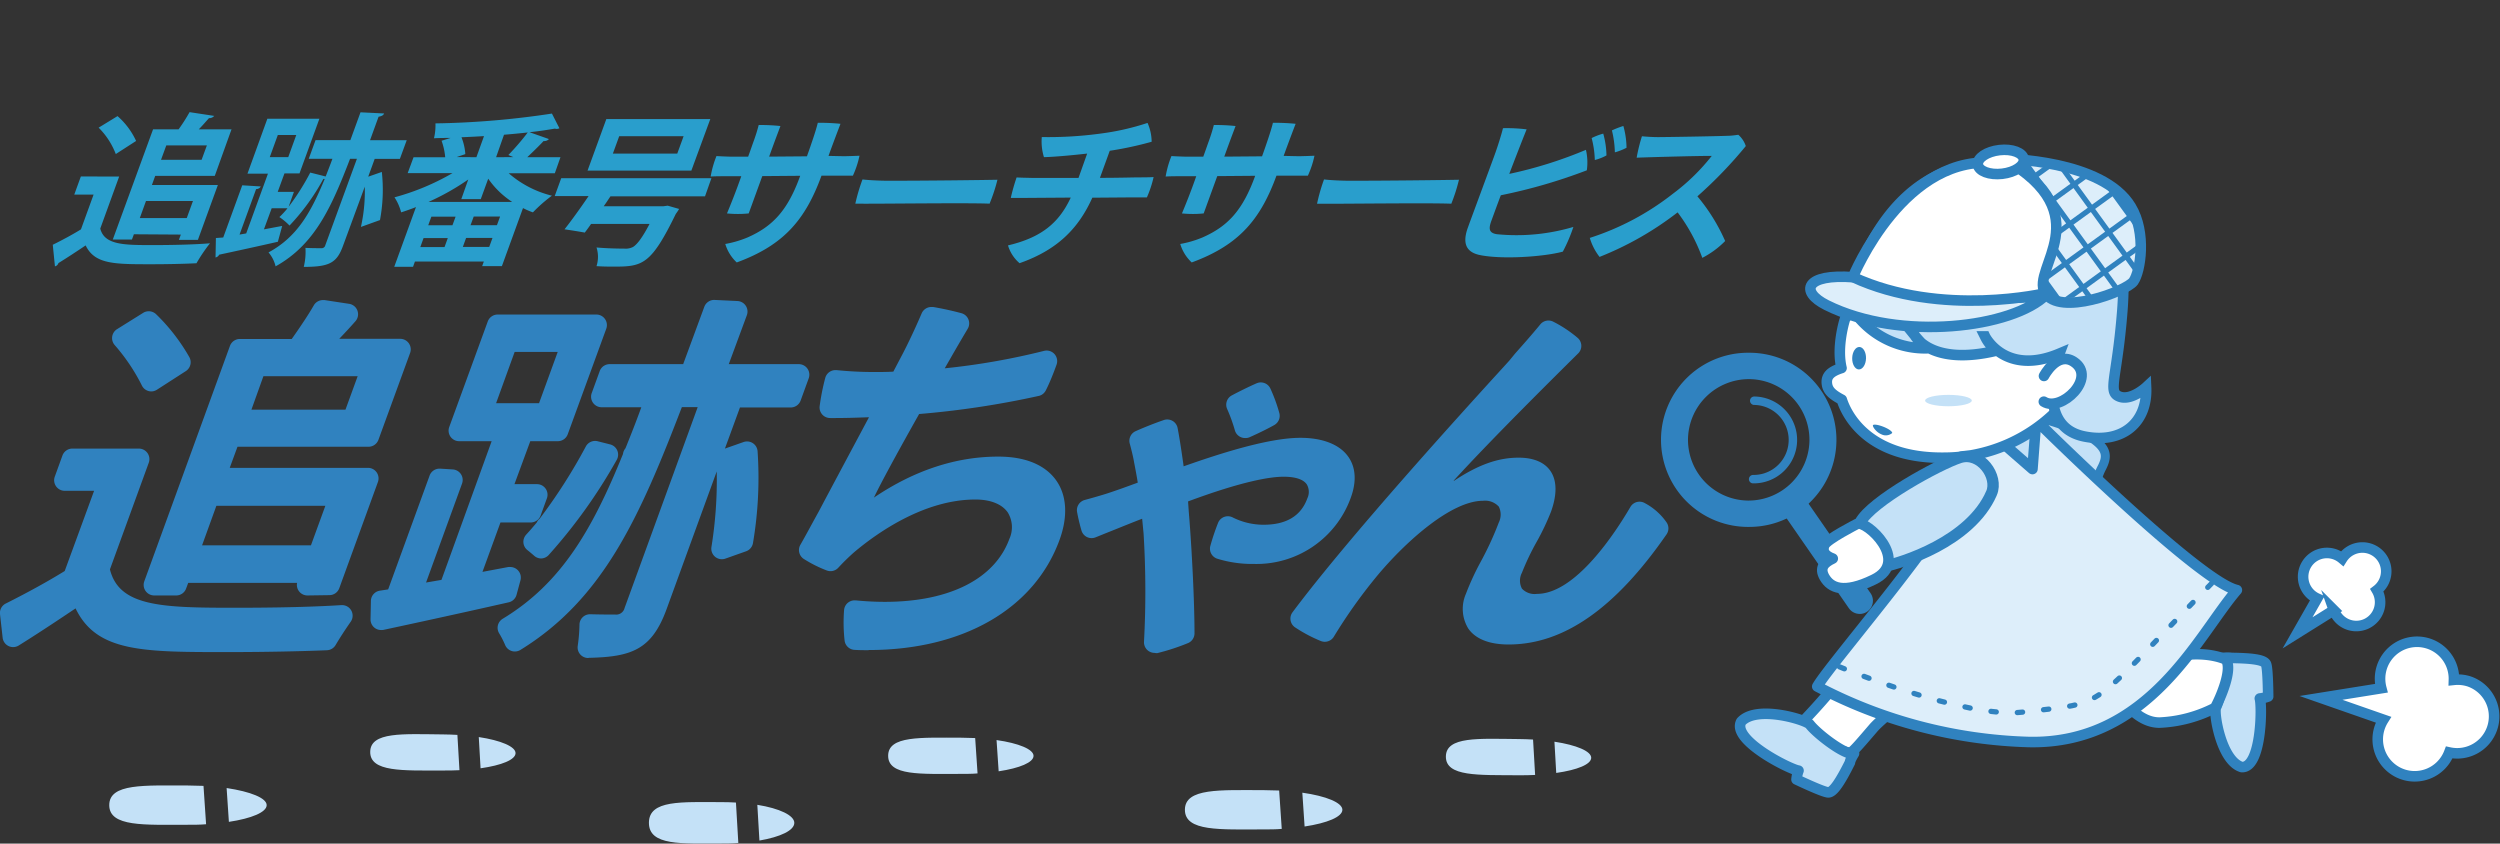
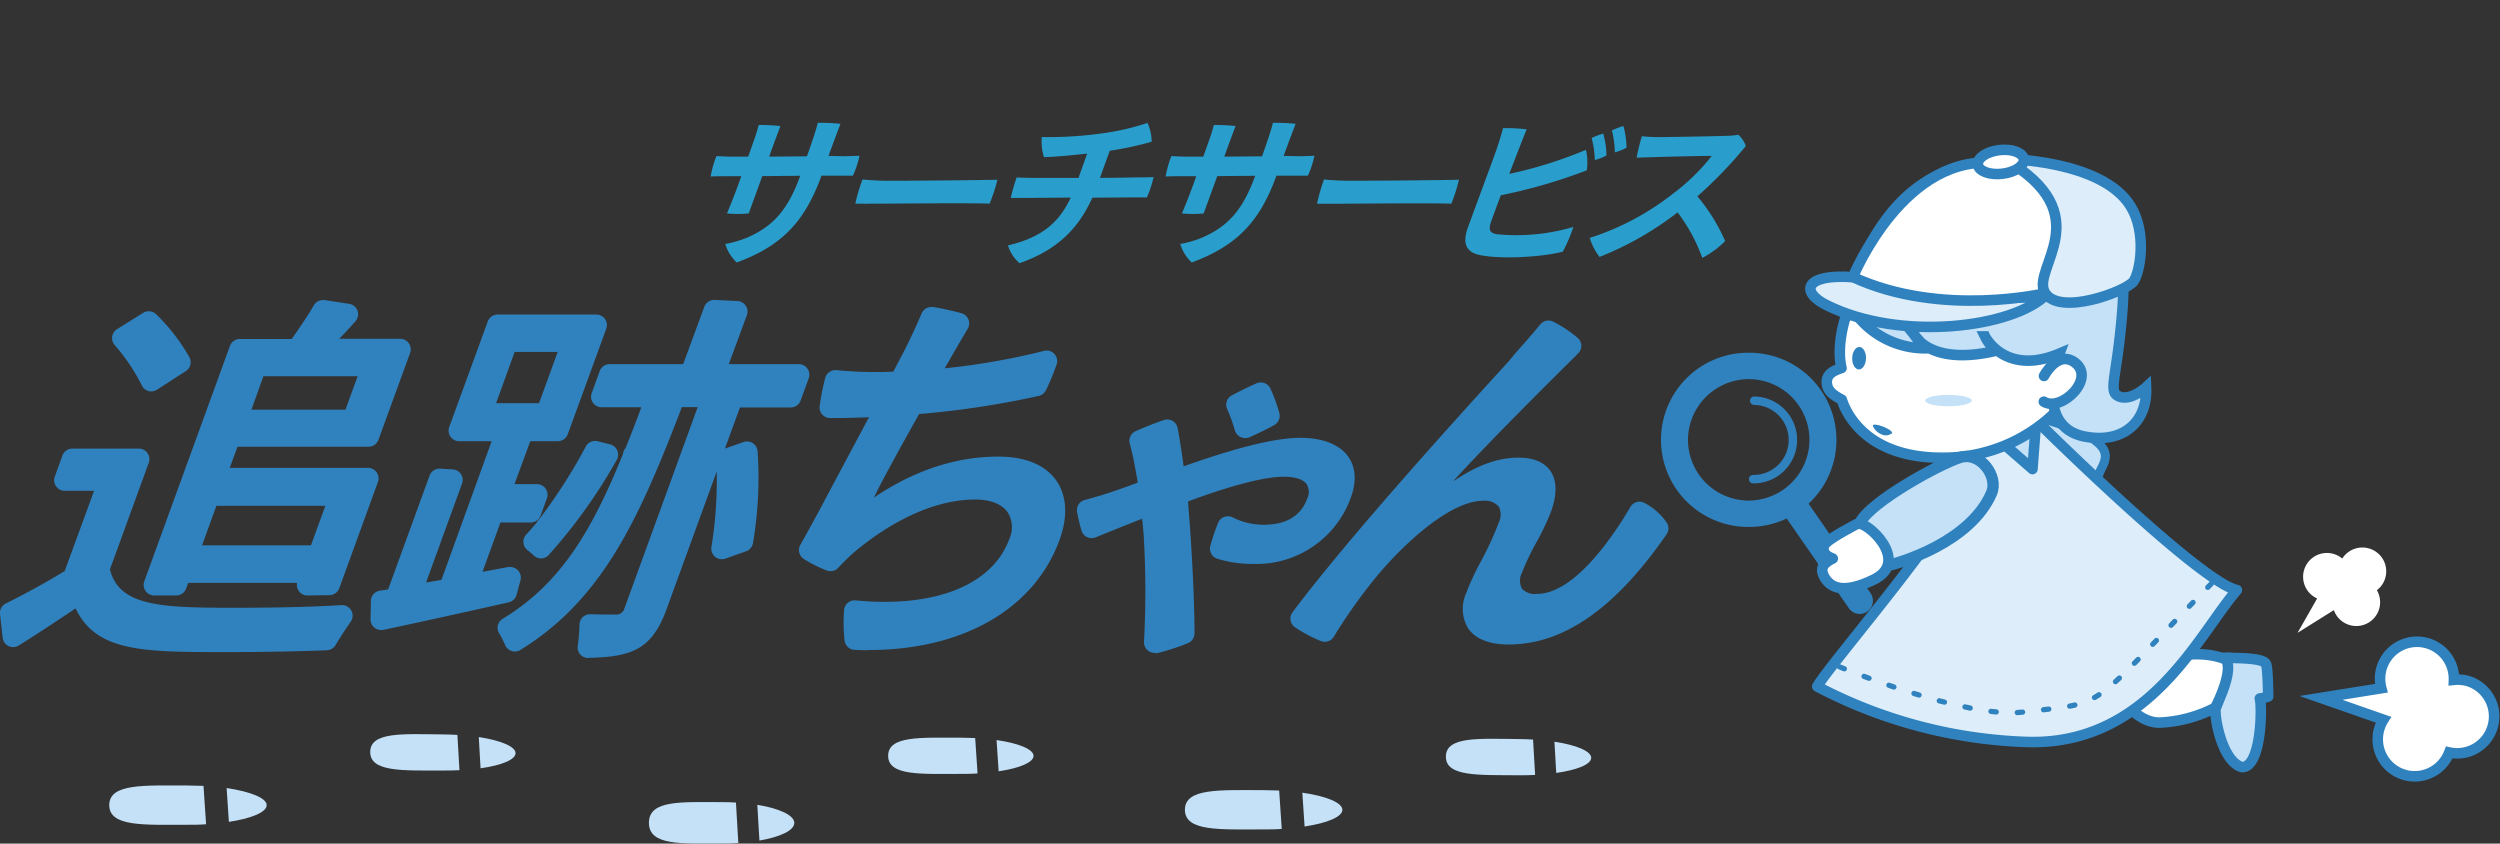
<svg xmlns="http://www.w3.org/2000/svg" viewBox="0 0 473.71 159.85">
  <rect x="0" y="0" width="473.71" height="159.85" fill="#333333" stroke="none" />
  <defs>
    <style>.a,.e,.j,.m,.n,.r,.s{fill:none;}.b{fill:#299ecc;}.c,.f,.k,.o,.t{fill:#c4e1f7;}.d{fill:#3082bf;}.e,.f,.g,.h,.j,.k,.l,.m,.o,.p,.r,.s,.t{stroke:#3082bf;}.e,.f,.g,.l,.m,.n,.o,.s{stroke-linecap:round;}.e,.h,.j,.k,.m,.o,.p,.r,.s,.t{stroke-miterlimit:10;}.e{stroke-width:5px;}.f,.g,.l,.n{stroke-linejoin:round;}.f,.g,.h,.j,.l,.n,.o,.p{stroke-width:2px;}.g,.h,.i{fill:#fff;}.k{stroke-width:1.7px;}.l,.p{fill:#ddeefa;}.m{stroke-dasharray:1 4;}.n{stroke:#fff;}.q{clip-path:url(#a);}.s{stroke-width:1.6px;}.t{stroke-width:2.16px;}</style>
    <clipPath id="a">
      <path class="a" d="M379.66 29.22s18.62.11 24 9.07c3 4.94 1.81 12.3.49 14.15s-14.11 6.67-16.81 2.12 10.66-14.78-7.68-25.34z" />
    </clipPath>
  </defs>
  <title>img_main</title>
-   <path class="b" d="M22.58 33.45L19 43.31c.78 3.13 4.53 3.13 10 3.13 3.57 0 7.82-.09 10.79-.34a30.54 30.54 0 0 0-2.56 3.78c-2.34.12-5.59.19-8.62.19-6.95 0-10.67 0-12.38-3.57-1.8 1.21-3.64 2.42-5.16 3.35a.89.89 0 0 1-.66.62L10 46.38c1.63-.81 3.58-1.83 5.34-2.92l2.39-6.58h-3.66l1.25-3.44zM22.27 22a14 14 0 0 1 3.52 4.71l-3.85 2.48a14.21 14.21 0 0 0-3.25-5zm3.1 22.39l-.37 1h-3.63L29 24.51h4.84a32.48 32.48 0 0 0 2.08-3.26l4.67.71a1.23 1.23 0 0 1-1 .43c-.58.65-1.22 1.4-1.92 2.11h6.2l-3.17 8.82H29.41l-.63 1.74h12.5L37.5 45.45h-3.6l.37-1zm11.19-6.3h-8.9l-1.17 3.23h8.9zm2.64-10.54h-7.69l-1 2.73h7.69zM72.35 32.58A31 31 0 0 1 72 41.7L68.39 43a31.1 31.1 0 0 0 .73-7.63L65 46.57c-1.18 3.26-2.6 4-7.44 4a12.1 12.1 0 0 0 .32-3.6c1.25.06 2.55.06 3 .06a.7.7 0 0 0 .75-.53l6-16.41h-1.3c-3.5 9.12-6.66 16.25-14.11 20.38a6.28 6.28 0 0 0-1.34-2.64c5.4-2.92 8-7.51 10.65-13.93a.69.69 0 0 1-.26 0 41.18 41.18 0 0 1-6.41 8.84 12.24 12.24 0 0 0-1.92-1.61 15.88 15.88 0 0 0 1.54-1.67h-3l-1.47 4 3.46-.65-.82 3c-4.09.93-8.37 1.86-11.12 2.45a1 1 0 0 1-.69.53l.07-3.69 1.39-.1 3.6-9.89 3.52.22a1 1 0 0 1-.89.5l-3.14 8.62 1.26-.22 4.12-11.32h-3.88l3.77-10.41h9.86l-3.77 10.36H53.9l-1.28 3.5h3.07l-1 2.82a45.24 45.24 0 0 0 4.1-6.48l2.92.74c.42-1.08.85-2.17 1.28-3.35H58.5l1.29-3.54h6.6l1.92-5.27 4.48.22c-.16.34-.43.5-1.06.62l-1.61 4.44h6.95l-1.3 3.54H71l-1.23 3.38zm-19.71-7l-1.52 4.19h3.5l1.52-4.19zM105.13 32.83h-8.74a19.6 19.6 0 0 0 8.19 4.25 28.05 28.05 0 0 0-3.6 3.16 14.27 14.27 0 0 1-1.88-.81l-4 11h-3.74l.32-.87H78.62l-.36 1H74.7l4.12-11.32c-.94.37-1.9.71-2.81 1a9.56 9.56 0 0 0-1.26-2.85 45.51 45.51 0 0 0 11-4.59h-8.5l1.11-3h6a12.46 12.46 0 0 0-.69-3.13l1.71-.53c-1.07 0-2.12 0-3.15.06a10.24 10.24 0 0 0 .28-2.82 161.81 161.81 0 0 0 22.07-1.86L106 24.3a1.32 1.32 0 0 1-.51.13 1.53 1.53 0 0 1-.35-.06c-1.46.25-3.06.5-4.81.68l3.68 1.3a1.14 1.14 0 0 1-1 .37c-.87.93-2.06 2.08-3.1 3.07h6.29zM80.26 45.11l-.62 1.71h4.59l.62-1.71zm5.47-2.42l.6-1.64h-4.59l-.6 1.64zm3-8.68a46 46 0 0 1-7.53 4.25h15.85a16.43 16.43 0 0 1-4.54-4.4l-1.41 3.87h-3.69zm1.54-4.22l1.44-4c-1.43.09-2.85.16-4.27.22a10.2 10.2 0 0 1 .73 3.19l-1.63.56zm-2.57 17h5l.62-1.71h-5zm6.46-4.12l.6-1.64h-5l-.6 1.64zm3.11-12.9l-.94-.4A47.26 47.26 0 0 0 100 25.1c-1.45.16-3 .31-4.5.43L94 29.79zM133.59 37.2h-17.92c-.41.62-.82 1.24-1.28 1.89h11.25l.88-.12 2.16.62a8 8 0 0 1-.62.93c-4.63 9.49-6.23 10-11.53 10-1.05 0-2.25 0-3.5-.09a5.8 5.8 0 0 0 0-3.54c2 .19 4.36.22 5.25.22a3.1 3.1 0 0 0 1.66-.31c.79-.47 1.81-1.83 3.14-4.37H112c-.4.59-.82 1.15-1.19 1.64-1.4-.25-2.63-.44-3.84-.62 1.32-1.67 3-4 4.56-6.3h-6.42l1.23-3.38h28.46zm1-14.64L131 32.33h-19.67l3.56-9.77zm-6.26 6.54l1.2-3.29h-12.2l-1.2 3.29z" />
  <path class="b" d="M159.86 29.6c.68 0 2.25-.06 3-.09a17.86 17.86 0 0 1-1.25 3.78H155.66c-3 8.19-7 13.12-16.06 16.44a7.88 7.88 0 0 1-2.17-3.5 20.1 20.1 0 0 0 4.2-1.23c4.8-2.11 7.63-5.12 10-11.69l-7.19.06-2.57 7.07a20.32 20.32 0 0 1-4.12 0c.19-.44.79-1.92 1.17-2.89s1-2.6 1.54-4.16h-2.8c-.87 0-2.12 0-3 .06a18.36 18.36 0 0 1 1.1-3.88c.88.06 1.73.09 2.78.12h3.22c.49-1.33.85-2.42 1.07-3 .36-1 .71-2.11.93-3a35.33 35.33 0 0 1 4.12.19c-.25.68-1.14 3-2.14 5.8l7.16-.06c.47-1.3.89-2.54 1.16-3.35s.66-2 .9-3a38.52 38.52 0 0 1 4.3.19c-.56 1.46-1.44 3.78-2.27 6.08zM168.34 34.25c6.95 0 17.07-.12 20.66-.19a31.89 31.89 0 0 1-1.49 4.53c-4.61-.19-21.26.06-25.44 0a34.85 34.85 0 0 1 1.36-4.59c.99.13 3.24.25 4.91.25zM208.42 33.7c3.55 0 6.61-.09 7.23-.09s2.18 0 2.94-.06a20.68 20.68 0 0 1-1.27 3.85h-2.69l-7.65.06c-2.62 5.83-6.61 9.89-13.79 12.41A7.09 7.09 0 0 1 191 46.5c6.14-1.46 9.58-4.09 11.89-9.06l-8.36.06h-3a36.21 36.21 0 0 1 1.1-3.88c.91.06 1.78.06 2.82.09h8.91L206 29.1c-2.72.31-6.05.62-8.19.68a10.12 10.12 0 0 1-.41-3.81 73.18 73.18 0 0 0 11.29-.68 47.16 47.16 0 0 0 8.75-2 9 9 0 0 1 .78 3.57 65.57 65.57 0 0 1-7.94 1.71zM246.07 29.6c.68 0 2.25-.06 3-.09a17.86 17.86 0 0 1-1.25 3.78H241.87c-3 8.19-7 13.12-16.06 16.44a7.88 7.88 0 0 1-2.17-3.5 20.1 20.1 0 0 0 4.2-1.23c4.8-2.11 7.63-5.12 10-11.69l-7.19.06-2.57 7.07a20.32 20.32 0 0 1-4.12 0c.19-.44.79-1.92 1.17-2.89s1-2.6 1.54-4.16h-2.8c-.87 0-2.12 0-3 .06a18.36 18.36 0 0 1 1.1-3.88c.88.06 1.73.09 2.78.12H228c.49-1.33.85-2.42 1.07-3 .36-1 .71-2.11.93-3a35.33 35.33 0 0 1 4.12.19c-.25.68-1.14 3-2.14 5.8l7.16-.06c.47-1.3.89-2.54 1.16-3.35s.66-2 .9-3a38.52 38.52 0 0 1 4.3.19c-.56 1.46-1.44 3.78-2.27 6.08zM255.79 34.25c6.95 0 17.07-.12 20.66-.19A31.89 31.89 0 0 1 275 38.6c-4.61-.19-21.26.06-25.44 0a34.85 34.85 0 0 1 1.32-4.6c.99.13 3.23.25 4.91.25zM298.13 43a29.67 29.67 0 0 1-2 4.68c-3.67 1-11.71 1.52-15.85.62-2.58-.59-3.18-2.33-2.13-5.21.87-2.39 4.34-11.75 5.08-13.8.62-1.71 1.28-3.85 1.56-5a31 31 0 0 1 4.48.22c-.59 1.46-1.94 4.9-3.29 8.44a80.89 80.89 0 0 0 14.53-4.56 10.65 10.65 0 0 1 .17 3.88 102.17 102.17 0 0 1-16.3 4.73c-.81 2.14-1.48 4-1.81 4.9-.55 1.52-.39 2.26 1.08 2.48A37.79 37.79 0 0 0 298.13 43zm5.66-17.68a16.56 16.56 0 0 1 .61 4.13 9.34 9.34 0 0 1-2.21.87 18.22 18.22 0 0 0-.6-4.16 12.11 12.11 0 0 1 2.2-.84zM308.2 28a11.46 11.46 0 0 1-2.21.87 19 19 0 0 0-.56-4.16 17.61 17.61 0 0 1 2.17-.84 15.75 15.75 0 0 1 .6 4.13zM326.89 45.67a17 17 0 0 1-4.33 3.19 32.75 32.75 0 0 0-4.68-8.62 60.51 60.51 0 0 1-14.79 8.44 10.85 10.85 0 0 1-1.85-3.6A50.31 50.31 0 0 0 317 36.7a38.78 38.78 0 0 0 7.35-7.16c-3.24 0-11.93.25-14.23.34a32.74 32.74 0 0 1 1-4.06c.93.09 2.05.16 3.07.16 1.46 0 11.25-.16 13.14-.25.76 0 1.53-.12 2.05-.19a4.77 4.77 0 0 1 1.42 2.14 82.05 82.05 0 0 1-9.17 9.52 35.06 35.06 0 0 1 5.26 8.47z" />
  <path class="c" d="M139.45 152.07c-.88-.05-1.79-.08-2.72-.08-7.6 0-13.77-.46-13.77 3.92s6.16 3.92 13.77 3.92c1.09 0 2.15 0 3.17-.11zM143.5 152.5l.4 6.77c4-.69 6.61-1.93 6.61-3.35s-2.83-2.75-7.01-3.42zM184.78 139.85c-.88 0-1.79-.07-2.72-.07-7.6 0-13.77-.4-13.77 3.43s6.16 3.43 13.77 3.43c1.09 0 2.15 0 3.17-.09zM188.83 140.23l.4 5.92c4-.6 6.61-1.69 6.61-2.93s-2.84-2.4-7.01-2.99zM290.49 140.13c-.88-.05-1.79-.08-2.72-.09-7.6-.07-13.77-.53-13.8 3.31s6.13 3.49 13.74 3.55c1.09 0 2.15 0 3.17-.06zM294.54 140.54l.34 5.92c4-.57 6.62-1.63 6.63-2.87s-2.8-2.42-6.97-3.05zM242.38 149.79c-1 0-1.94-.07-2.94-.07-8.24 0-14.92-.44-14.92 3.72s6.68 3.72 14.92 3.72c1.18 0 2.33 0 3.43-.1zM246.77 150.2l.43 6.41c4.29-.65 7.16-1.83 7.16-3.17s-3.07-2.6-7.59-3.24zM86.67 139.25c-.88-.05-1.79-.08-2.72-.09-7.6-.07-13.77-.53-13.8 3.31S76.29 146 83.89 146c1.09 0 2.15 0 3.17-.06zM90.72 139.66l.34 5.92c4-.57 6.62-1.63 6.63-2.87s-2.8-2.42-6.97-3.05zM38.56 148.91c-1 0-1.94-.07-2.94-.07-8.24 0-14.92-.44-14.92 3.72s6.68 3.72 14.92 3.72c1.18 0 2.33 0 3.43-.1zM42.94 149.32l.43 6.41c4.29-.65 7.16-1.83 7.16-3.17s-3.06-2.56-7.59-3.24z" />
  <path class="d" d="M43.06 123.56c-16 0-24.77 0-28.74-8.28-4.57 3.07-8 5.31-10.82 7.06a2 2 0 0 1-3-1.5l-.5-4.48a2 2 0 0 1 1.09-2c4.3-2.16 8.06-4.24 11.17-6.16L17.83 93h-5.57a2 2 0 0 1-1.88-2.68l1.45-4A2 2 0 0 1 13.72 85h12.59a2 2 0 0 1 1.88 2.68l-7.36 20.21c1.73 6.93 9.52 7.27 23.13 7.27 3.58 0 12.78 0 20.75-.5h.11a2 2 0 0 1 1.64 3.14c-1.11 1.59-2.12 3.16-2.86 4.41a2 2 0 0 1-1.63 1c-5.09.21-11.97.35-18.91.35zm15.23-10.73a2 2 0 0 1-2-2.38H35.66l-.39 1.06a2 2 0 0 1-1.88 1.32h-4.17a2 2 0 0 1-1.88-2.68l16.23-44.6a2 2 0 0 1 1.88-1.32h9.83c1.83-2.59 3.2-4.67 4.18-6.37a2 2 0 0 1 1.73-1h.3l4.66.71a2 2 0 0 1 1.2 3.3c-.94 1.07-2 2.21-3.07 3.33h11.55a2 2 0 0 1 1.88 2.68l-6 16.45a2 2 0 0 1-1.88 1.32H45l-1.47 4h26.2a2 2 0 0 1 1.88 2.68l-7.32 20.12a2 2 0 0 1-1.88 1.32zm-20-9.5h20.63l2.73-7.49H41zm9.35-25.7h17.82l2.31-6.34H49.91zm-18.97-3.46A2 2 0 0 1 26.86 73a36.22 36.22 0 0 0-5.14-7.63 2 2 0 0 1 .46-3l4.95-3.09a2 2 0 0 1 2.47.28 36.28 36.28 0 0 1 6.31 8.17 2 2 0 0 1-.7 2.59l-5.45 3.51a2 2 0 0 1-1.09.34zM111.47 124.68a2 2 0 0 1-2-2.29 31.5 31.5 0 0 0 .33-4 2 2 0 0 1 2-2h.06c2.12.06 4 .06 4.74.06a1.62 1.62 0 0 0 1.74-1.22l13.86-38.08h-3c-8 20.84-14.89 36.34-30.59 46a2 2 0 0 1-2.9-.94 16.29 16.29 0 0 0-1.13-2.21 2 2 0 0 1 .67-2.75c11.14-6.73 17-16.94 22.8-31.23a2 2 0 0 1 .47-1.08c1-2.48 2-5 3-7.77H114a2 2 0 0 1-1.88-2.68l1.53-4.21a2 2 0 0 1 1.86-1.28h13.94l4-10.85a2 2 0 0 1 1.88-1.32l4.41.21a2 2 0 0 1 1.78 2.68L138.09 69h13.27a2 2 0 0 1 1.88 2.68l-1.53 4.21a2 2 0 0 1-1.88 1.32h-9.62L137.36 85l3.53-1.24a2 2 0 0 1 2.66 1.75 73.89 73.89 0 0 1-.88 17.43 2 2 0 0 1-1.3 1.52l-3.92 1.39a2 2 0 0 1-2.64-2.22 80.16 80.16 0 0 0 1-14.3l-9.49 26.06c-2.82 7.75-6.67 9.08-14.79 9.26zm-39.26-5.3a2 2 0 0 1-2-2l.07-3.48a2 2 0 0 1 1.72-1.98l1.55-.24 7.85-21.56a2 2 0 0 1 1.88-1.32h.12l2.39.15a2 2 0 0 1 1.76 2.68l-6.82 18.75 2.92-.5 9.51-26.28H87a2 2 0 0 1-1.88-2.68l7.3-20a2 2 0 0 1 1.88-1.32H113a2 2 0 0 1 1.88 2.68l-7.3 20a2 2 0 0 1-1.88 1.32h-5.22l-3 8.14h4.27a2 2 0 0 1 1.88 2.68l-1.19 3.27a2 2 0 0 1-1.88 1.31h-5.73l-3.41 9.36 4.9-.92a2 2 0 0 1 .37 0 2 2 0 0 1 1.93 2.52l-.74 2.74a2 2 0 0 1-1.49 1.43c-9.83 2.23-19.11 4.23-23.77 5.23a2 2 0 0 1-.42.02zM94 76.4h8.14l3.54-9.72h-8.16zm8.55 29.42a2 2 0 0 1-1.32-.5c-.42-.37-.86-.74-1.3-1.09a2 2 0 0 1-.22-2.93c.62-.67 1.29-1.44 2-2.3a2 2 0 0 1 .55-.72A103.06 103.06 0 0 0 111 84.61a2 2 0 0 1 2.25-1l2.37.6a2 2 0 0 1 1.24 2.93 100 100 0 0 1-12.87 18 2 2 0 0 1-1.45.68zM164.59 123.2c-.87 0-1.76 0-2.65-.06a2 2 0 0 1-1.9-1.75 30.84 30.84 0 0 1-.1-5.8 2 2 0 0 1 2-1.83h.2c1.89.19 3.76.28 5.54.28 12.23 0 20.83-4.36 23.59-11.95a5.34 5.34 0 0 0-.32-5c-1.1-1.57-3.27-2.44-6.12-2.44-9.67 0-18.57 6.27-23 10a41.13 41.13 0 0 0-3 2.94 2 2 0 0 1-2.18.5 24.1 24.1 0 0 1-4.36-2.19 2 2 0 0 1-.63-2.67c.61-1.06 1.27-2.27 2-3.61q.71-1.3 1.47-2.68c1.38-2.61 3.28-6.17 5.32-10l4.21-7.88c-2.74.1-4.7.15-6.35.15h-1a2 2 0 0 1-2-2.25 43.48 43.48 0 0 1 1.06-5.34 2 2 0 0 1 1.93-1.49h.22a68.76 68.76 0 0 0 7.27.36c1 0 2.16 0 3.48-.07l1.89-3.6c1.34-2.59 2.64-5.48 3.48-7.44a2 2 0 0 1 1.83-1.21h.34c1.77.3 3.77.74 5.34 1.17a2 2 0 0 1 1.19 3c-.85 1.43-2 3.38-3.33 5.71l-1 1.74a132.11 132.11 0 0 0 18.8-3.3 2 2 0 0 1 2.39 2.61c-.66 1.84-1.38 3.59-2 4.8a2 2 0 0 1-1.28 1.1 170.13 170.13 0 0 1-22.76 3.45c-3.85 6.83-7.22 13-8.57 15.84 7.63-5.16 15.56-7.77 23.57-7.77 6.46 0 9.55 2.47 11 4.55 2 2.85 2.21 6.83.61 11.22-4.76 13.07-18.28 20.88-36.17 20.88zM218.77 123.71a2 2 0 0 1-2-2.08 179.86 179.86 0 0 0-.08-20.53l-.27-2.81c-2.59 1-5 2-7.08 2.82l-1.75.71a2 2 0 0 1-2.67-1.3c-.34-1.17-.64-2.44-.83-3.5a2 2 0 0 1 1.44-2.28c1.94-.53 3.75-1.06 4.6-1.35 1.71-.57 3.55-1.23 5.46-1.94-.22-1.35-.46-2.63-.71-3.91-.13-.8-.43-2.08-.81-3.49a2 2 0 0 1 1.11-2.35c1.61-.72 3.66-1.53 5.35-2.11a2 2 0 0 1 2.61 1.52c.35 1.83.72 4.2 1.14 7.25 6.58-2.32 16-5.4 22.13-5.4 4.23 0 7.46 1.28 9.08 3.6 1.41 2 1.58 4.68.48 7.7a19 19 0 0 1-18.34 12.6 22.57 22.57 0 0 1-7-1 2 2 0 0 1-1.29-2.42 43 43 0 0 1 1.48-4.4 2 2 0 0 1 2.75-1 13 13 0 0 0 5.86 1.39c4.3 0 7.09-1.67 8.29-5a2.82 2.82 0 0 0-.12-2.67c-.83-1.18-2.83-1.43-4.36-1.43-2.51 0-7.69.81-18.12 4.68.07 1 .13 2 .22 3 .48 6 1 15.81 1 22a2 2 0 0 1-1.22 1.84 41 41 0 0 1-5.85 1.91 2 2 0 0 1-.5-.05zM235.92 83a2 2 0 0 1-1.92-1.42 30.31 30.31 0 0 0-1.47-4.07 2 2 0 0 1 .88-2.59c1.48-.79 3.23-1.65 4.69-2.29a2 2 0 0 1 2.62 1 30.58 30.58 0 0 1 1.69 4.63 2 2 0 0 1-.94 2.27c-1.17.67-2.9 1.52-4.74 2.34a2 2 0 0 1-.81.13zM285.86 122.12c-4.58 0-6.68-1.63-7.63-3a7.13 7.13 0 0 1-.47-6.58 50.82 50.82 0 0 1 2.82-6.11A60.19 60.19 0 0 0 284 99a3.38 3.38 0 0 0 0-3 3.51 3.51 0 0 0-3-1.11c-5.91 0-14.32 7.45-19.72 13.82a97.9 97.9 0 0 0-8.55 11.95 2 2 0 0 1-2.46.8 27.41 27.41 0 0 1-4.91-2.61 2 2 0 0 1-.45-2.83c10.75-14.39 32.75-38.56 40-46.5l1.09-1.2 1.08-1.32c1.37-1.54 3.07-3.45 4.78-5.53a2 2 0 0 1 2.43-.53 23.7 23.7 0 0 1 4.66 3.09A2 2 0 0 1 299 67c-5.36 5.31-16.52 16.37-23.57 24.09h.11c4.51-3 8.29-4.37 12.22-4.37 2.79 0 4.87.86 6 2.49 1.27 1.81 1.31 4.51.11 7.8a46.48 46.48 0 0 1-2.72 5.7 47.73 47.73 0 0 0-2.77 5.82 3.24 3.24 0 0 0 0 3 3.29 3.29 0 0 0 2.85 1c7.29 0 14.82-11.53 17.71-16.48a2 2 0 0 1 2.67-.75 11.74 11.74 0 0 1 4.19 3.7 2 2 0 0 1 0 2.23c-9.72 14.04-19.51 20.89-29.94 20.89z" />
  <path class="e" d="M339.61 95.38l12.78 18.45" />
  <path class="f" d="M422.88 124.67c3.57.05 6.13.29 6.5 1.18s.4 6.13.4 6.13a6 6 0 0 1-1.58.37c.46 1.39.34 13.18-3.42 13-3.94-1.17-5.36-10.36-4.9-11.29.93-1.85 2.29-8.26 1.23-9.37a6.44 6.44 0 0 1 1.77-.02z" />
  <path class="g" d="M421.68 124.94s-3.09-1.52-8.3-.77c-3 .43-7.15-.43-7.15-1.36-1.86-.47-5.43 2.08-6.27 2.82s-1.9 2.69.51 5.29 5 6 8.72 6a25.29 25.29 0 0 0 10.52-2.8c.93-1.62 3.5-7.42 2-9.23" />
-   <path class="h" d="M342.39 135.92c-.87 3.92 7 6.84 8.27 6.68.53-.19 2.25-2.25 4.34-4.68 1.87-2.17 10.42-8.67 10.42-8.67.73-.75-11.67-6.1-12.72-5.93a113.25 113.25 0 0 1-10.31 12.6z" />
-   <path class="f" d="M350.53 144.48c-1.7 3.39-3.11 5.71-4.12 5.66s-6-2.44-6-2.44a6.39 6.39 0 0 1 .38-1.68c-1.54-.2-12.74-5.76-10.86-9.28 2.94-3.22 12.37-.33 13 .54 1.34 1.75 6.82 6 8.38 5.5-.8 1.3-.78 1.7-.78 1.7z" />
  <path class="i" d="M467.8 129.1a7 7 0 0 0-2.82-.28 7 7 0 1 0-13.76 1.59l-11.43 1.83 11.83 4.13a7 7 0 1 0 12.47 6.21 7 7 0 0 0 3.71-13.48z" />
  <path class="j" d="M467.8 129.1a7 7 0 0 0-2.82-.28 7 7 0 1 0-13.76 1.59l-11.43 1.83 11.83 4.13a7 7 0 1 0 12.47 6.21 7 7 0 0 0 3.71-13.48z" />
  <path class="i" d="M451.39 105.75a4.52 4.52 0 0 0-7.57.09 4.51 4.51 0 1 0-4.76 7.56l-3.71 6.51 6.88-4.3a4.51 4.51 0 1 0 8.15-3.77 4.51 4.51 0 0 0 1.01-6.09z" />
-   <path class="j" d="M451.39 105.75a4.52 4.52 0 0 0-7.57.09 4.51 4.51 0 1 0-4.76 7.56l-3.71 6.51 6.88-4.3a4.51 4.51 0 1 0 8.15-3.77 4.51 4.51 0 0 0 1.01-6.09z" />
  <path class="k" d="M386.95 79.31c.34.09 6.74 1.86 9.57 3.81s2.82 3.45 1.71 5.57-1.79 5.82-2.66 6.62a2.81 2.81 0 0 1-3.8-.43c-.94-1.22-6.64-13.06-6.57-14s.98-1.77 1.75-1.57z" />
  <path class="l" d="M387 80.81s29.79 29.45 36.85 31c-7.27 8.41-16.58 29.22-39.34 28.79a91.7 91.7 0 0 1-40.17-10.52c2.49-4.46 29.69-35.6 26.88-38.82S365 83.89 365 83.89z" />
  <path class="f" d="M379.92 84.35l5.2 4.53.56-7.33" />
  <path class="m" d="M348.55 126.35s23.75 9.9 34.75 8.58c16.75-2 11.53.27 36.57-25.21" />
  <path class="g" d="M349.59 60.46s-1.65 5.13-.65 9.28c-2.1.66-2.9 1.53-2.78 2.88s1 2.15 2.83 3.11c.88 2.8 4.88 11.08 19.17 11a30.25 30.25 0 0 0 22.1-9.43c6.75-6.9 1.16-28.05 1.16-28.05s-30.88-6.39-41.83 11.21z" />
  <path class="o" d="M390.23 67c-10.32 4.33-14.1-3.25-14.1-3.25a6.8 6.8 0 0 0 2.23 2.68c-12.44 3-15.5-2.81-15.5-2.81a19.41 19.41 0 0 0 2.28 2.38 16.5 16.5 0 0 1-14.89-8.69s8.1-39.22 43.72-21.85c0 0 9.88 1.92 8.17 23.49-1 12.77-2.83 15.27-.59 16.18s5.1-1.74 5.1-1.74c.3 6.64-4.45 10.73-11.62 9.33-9.95-1.91-4.8-15.72-4.8-15.72z" />
  <path class="l" d="M351.24 52.53s24.25 5.86 36.52 3.28c-6.31 6.3-27.64 9-41.66 2-5.1-2.55-4.1-5.99 5.14-5.28z" />
  <path class="h" d="M351.09 52.5S360.92 28.38 379 31s8.71 24.53 8.71 24.53-19.81 4.75-36.62-3.03z" />
  <ellipse class="d" cx="352.28" cy="67.88" rx="2.13" ry="1.31" transform="rotate(-88.48 352.273 67.882)" />
  <path class="g" d="M387.3 71.24s2.49-4.79 5.66-2.68c4.5 3-2.43 9.63-5.69 7.55" />
  <path class="d" d="M358.53 82.06c.1-.25-.63-.79-1.64-1.19s-1.91-.53-2-.28.6 1.3 1.61 1.71a1.86 1.86 0 0 0 2.03-.24z" />
  <path class="p" d="M379.77 30.1s18.62.11 24 9.07c3 4.94 1.81 12.3.49 14.15s-14.07 6.68-16.78 2.13 10.6-14.79-7.71-25.35z" />
  <ellipse class="h" cx="379.12" cy="30.65" rx="4.38" ry="2.26" transform="rotate(-6.58 379.423 30.625)" />
  <g class="q">
-     <path class="r" d="M405.68 18.83l-34.85 25.25M408.97 23.37l-34.85 25.25M412.26 27.91l-34.85 25.25M415.55 32.45L380.7 57.7M418.83 36.99l-34.84 25.25M422.12 41.53l-34.85 25.25M380.41.29l53.05 73.22M376.31 3.26l53.05 73.22M372.21 6.24l53.05 73.21M368.11 9.21l53.05 73.21M364.01 12.18l53.05 73.21M359.91 15.15l53.05 73.21" />
-   </g>
+     </g>
  <ellipse class="c" cx="369.2" cy="75.9" rx="4.42" ry="1.08" />
  <path class="d" d="M331.35 71.84h.17a11.51 11.51 0 0 1 11.34 11.67 11.55 11.55 0 0 1-11.5 11.34h-.17a11.51 11.51 0 0 1-11.34-11.67 11.55 11.55 0 0 1 11.5-11.34m0-5a16.48 16.48 0 0 0-.23 33h.24a16.48 16.48 0 0 0 .23-33z" />
  <path class="s" d="M332.4 75.93a7.43 7.43 0 1 1-.21 14.86" />
  <path class="t" d="M377.36 93.45c1.37-3.16-2.11-8-6-6.76S354.54 95 352.47 99s1.45 8.95 4.57 8.32 16.31-4.62 20.32-13.87z" />
  <path class="g" d="M351.9 99.27s-5.72 2.91-6.2 4 0 2 1.58 2.57c-1.66.78-2.59 1.77-1.56 3.56 1.17 2 3.6 3.2 9.29.44 7.23-3.48-1.47-11.4-3.11-10.57z" />
</svg>